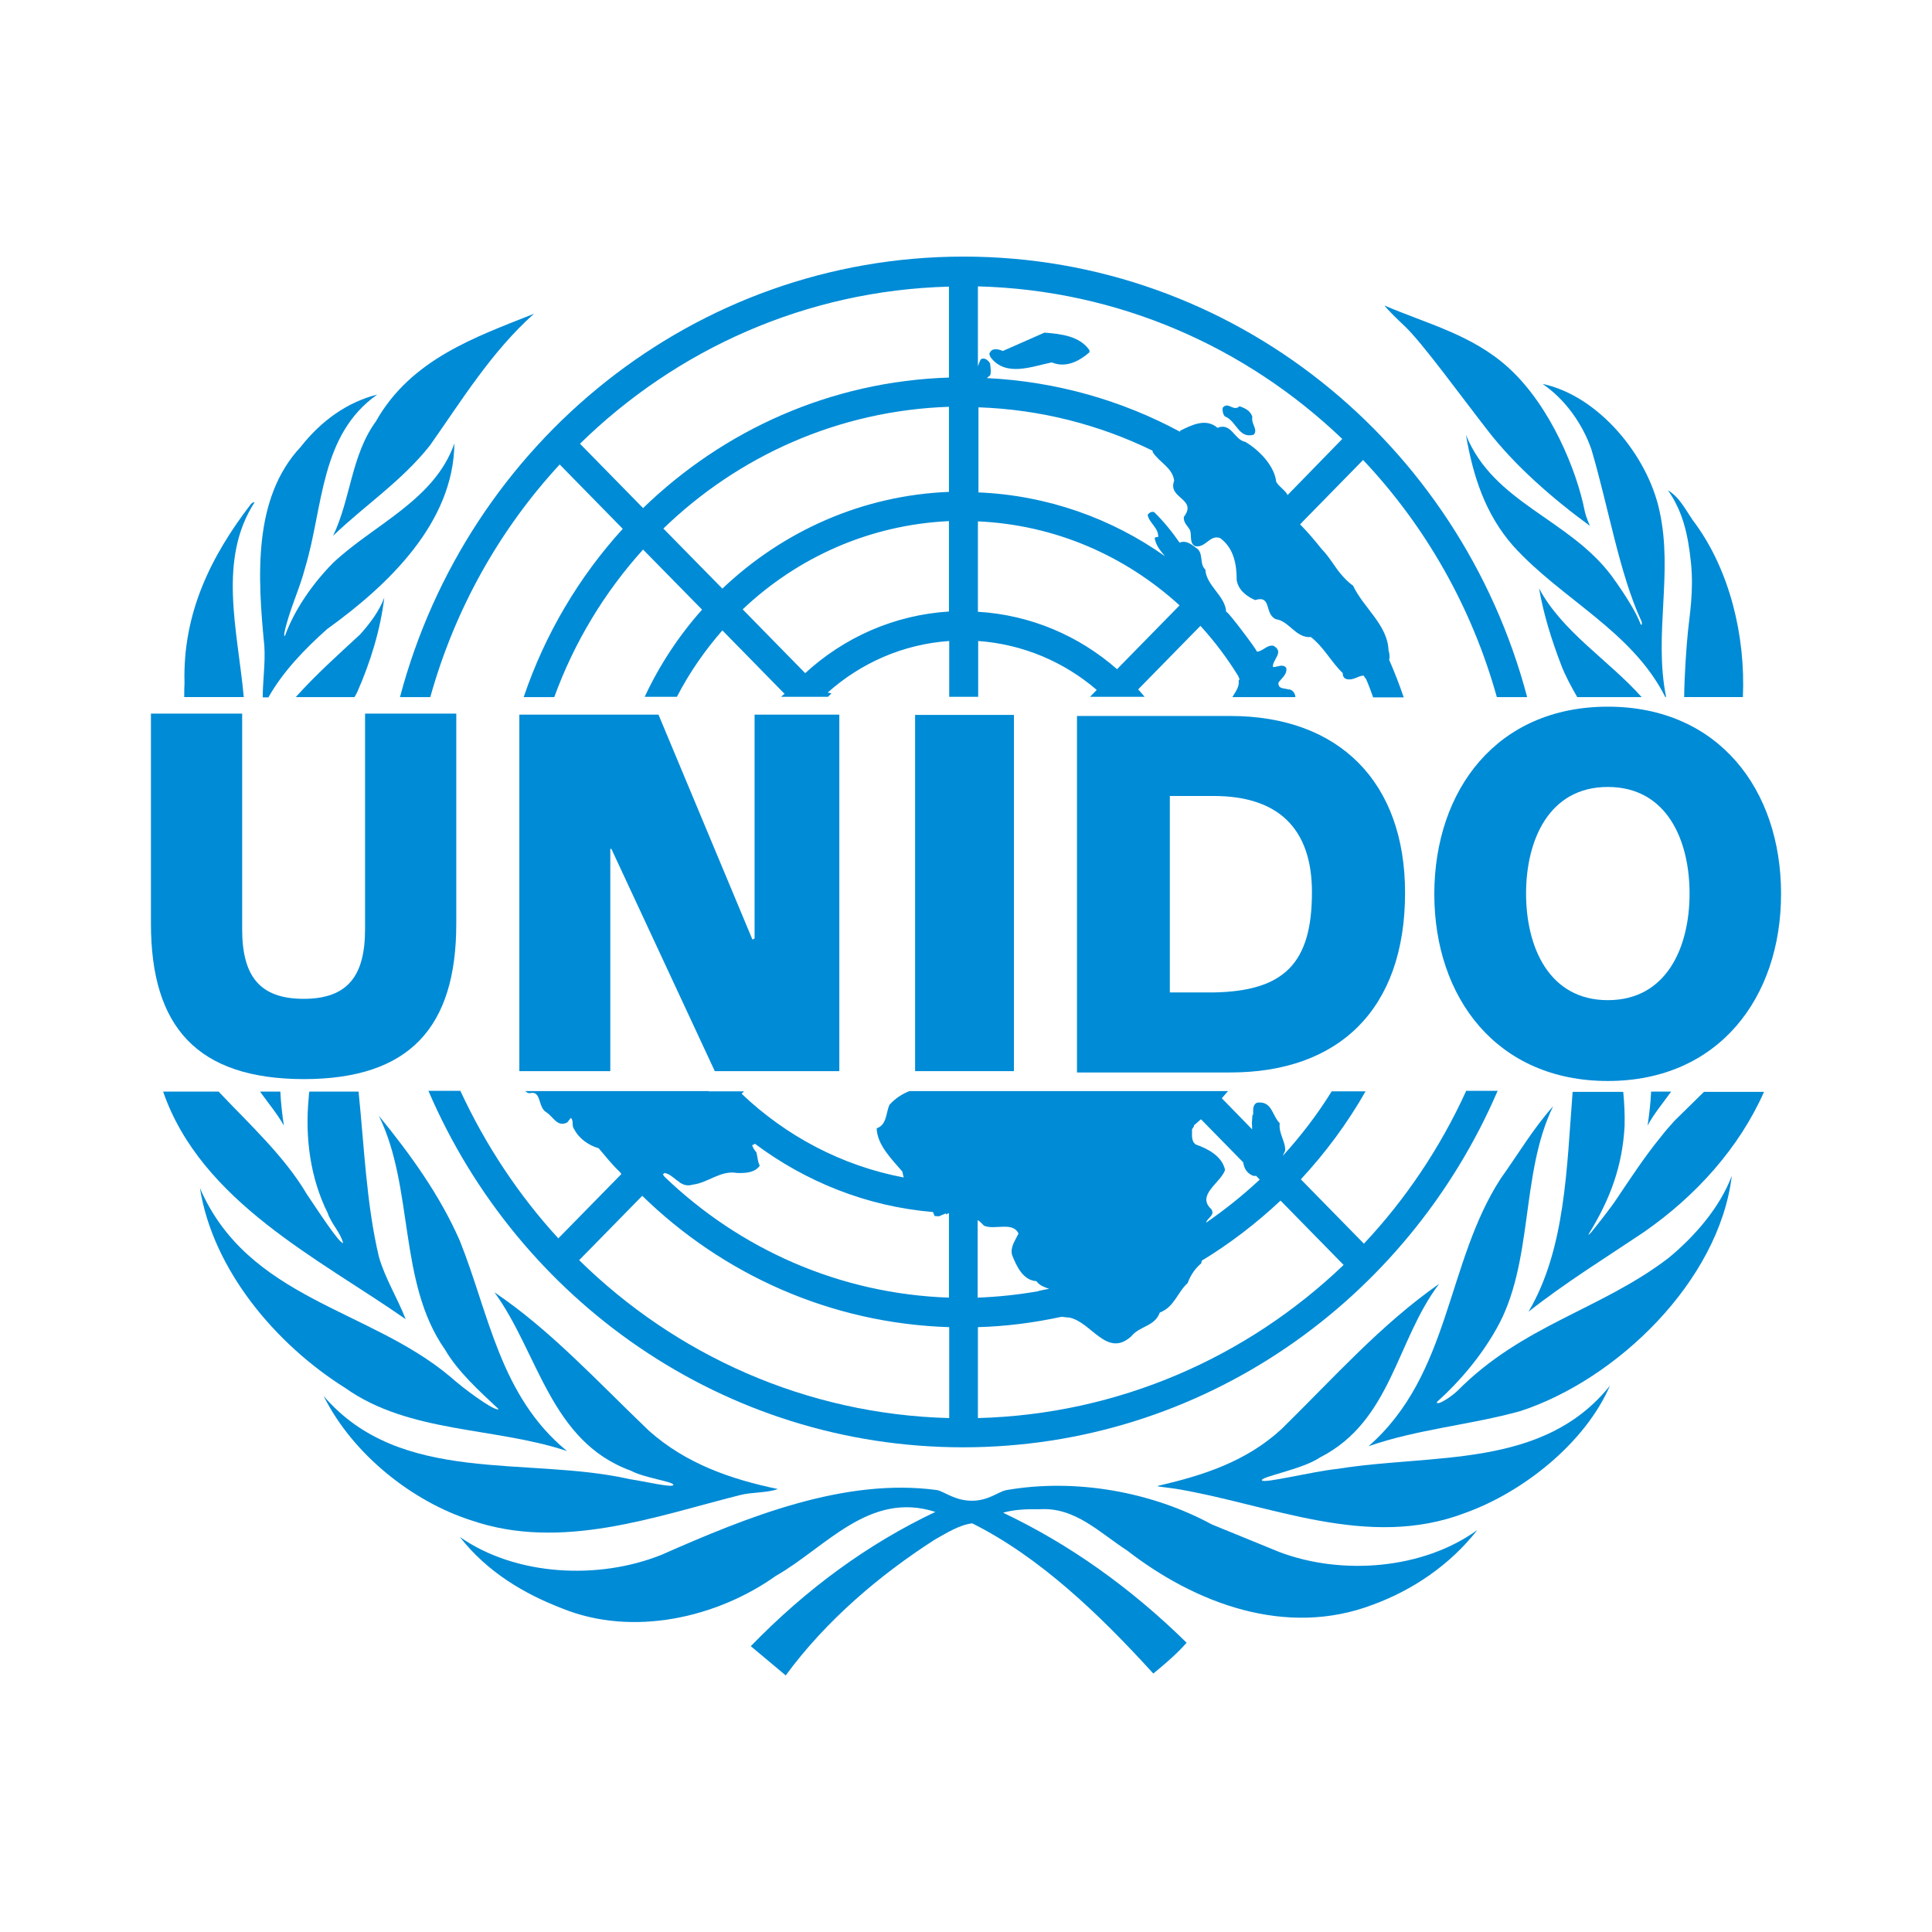
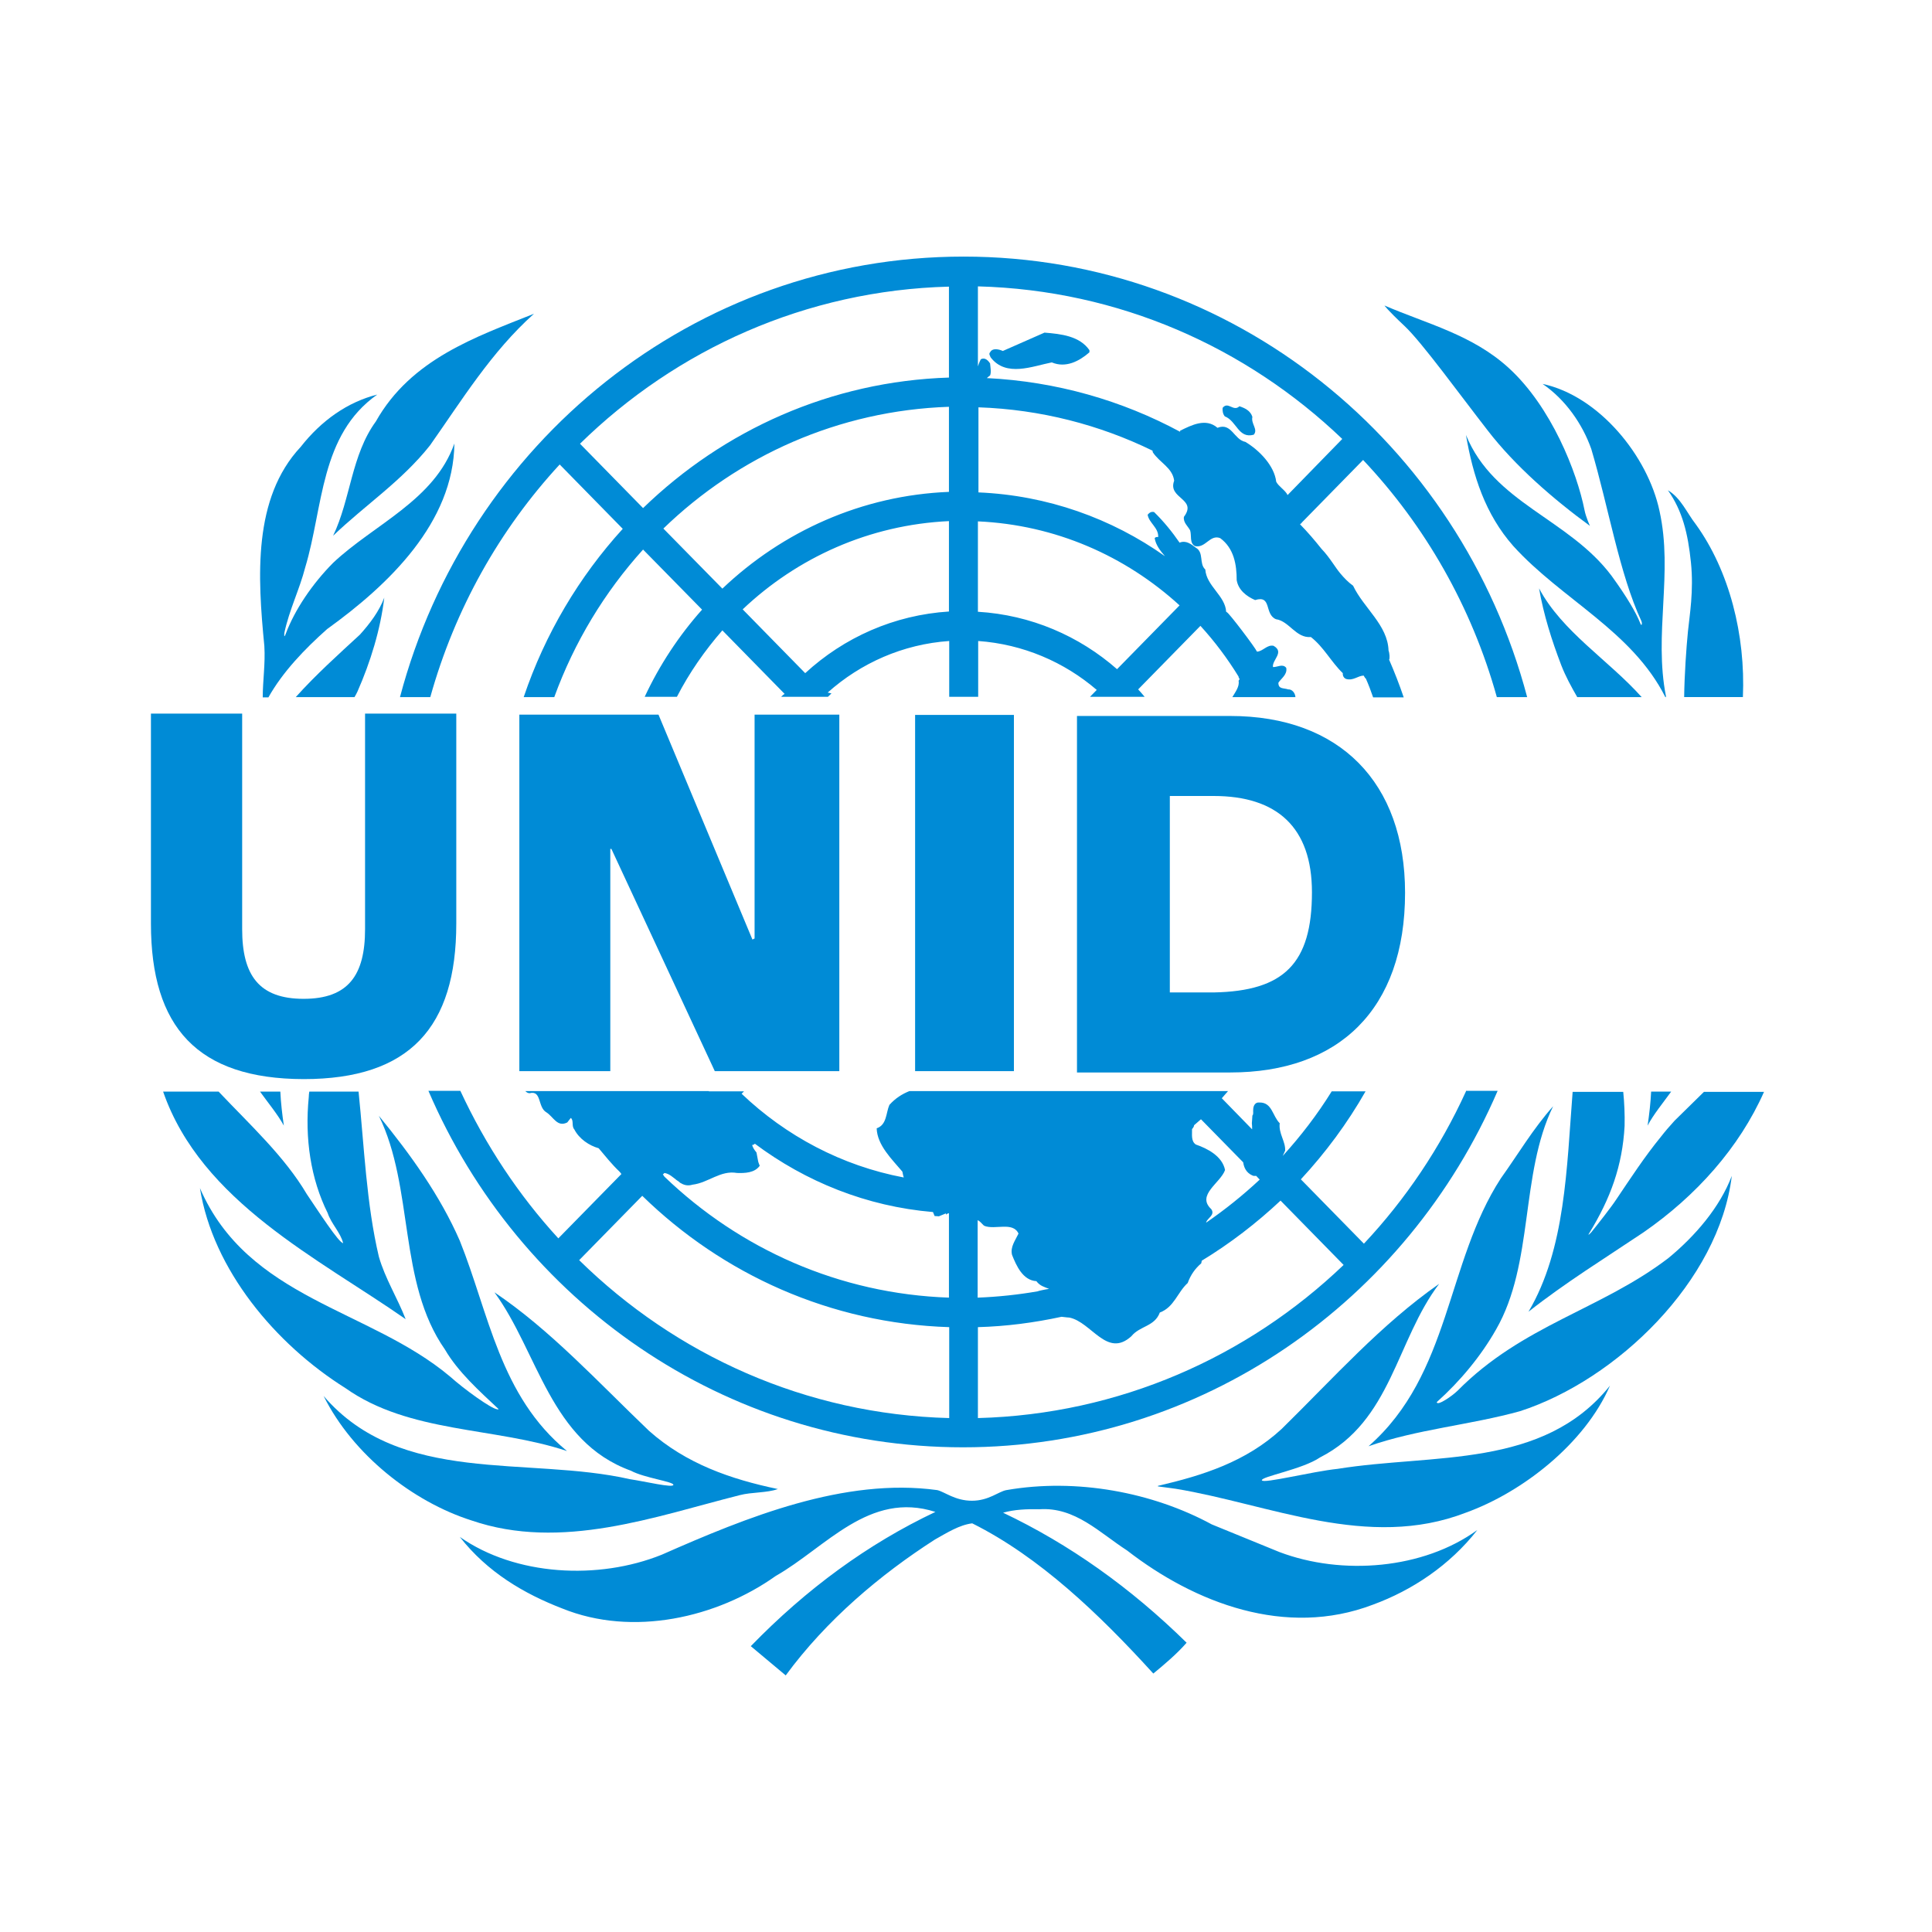
<svg xmlns="http://www.w3.org/2000/svg" width="128" height="128" viewBox="0 0 128 128" fill="none">
-   <rect width="128" height="128" fill="white" />
  <path d="M34.408 47.347H43.627L49.85 62.247L49.993 62.177V47.347H55.607V70.966H47.357L40.506 56.241H40.434V70.966H34.408V47.347Z" fill="#008BD6" />
  <path d="M67.174 47.365H60.628V70.966H67.174V47.365Z" fill="#008BD6" />
  <path d="M77.504 52.736H80.41C84.606 52.736 86.92 54.815 86.92 59.112C86.92 63.833 85.073 65.664 80.41 65.752H77.504V52.736ZM71.353 71.054H81.504C88.677 71.054 93.089 66.897 93.089 59.148C93.089 51.838 88.749 47.435 81.504 47.435H71.353V71.054Z" fill="#008BD6" />
  <path d="M30.23 61.191C30.23 68.06 27.145 71.494 20.115 71.494C13.085 71.477 10 68.06 10 61.191V47.277H16.044V61.561C16.044 64.608 17.156 66.175 20.115 66.175C23.074 66.175 24.186 64.608 24.186 61.561V47.277H30.23V61.191Z" fill="#008BD6" />
-   <path d="M106.522 46.819C113.857 46.819 118 52.314 118 59.218C118 66.105 113.857 71.618 106.522 71.618C99.187 71.618 95.026 66.122 95.026 59.218C95.044 52.314 99.187 46.819 106.522 46.819ZM106.522 66.263C110.432 66.263 111.938 62.741 111.938 59.2C111.938 55.66 110.432 52.138 106.522 52.138C102.612 52.138 101.106 55.678 101.106 59.2C101.106 62.723 102.612 66.263 106.522 66.263Z" fill="#008BD6" />
  <path d="M83.064 28.801C83.369 28.448 82.867 28.078 82.974 27.62C82.849 27.215 82.49 27.039 82.114 26.916C81.719 27.303 81.36 26.564 81.002 27.022C80.984 27.233 81.02 27.427 81.145 27.585C81.934 27.885 82.042 29.082 83.064 28.801Z" fill="#008BD6" />
  <path d="M69.201 22.037L66.439 23.253C66.206 23.147 65.758 23.024 65.596 23.341C65.489 23.446 65.596 23.57 65.632 23.675C66.654 25.014 68.412 24.257 69.685 24.01C70.6 24.398 71.496 23.939 72.178 23.341V23.2C71.532 22.266 70.313 22.125 69.201 22.037Z" fill="#008BD6" />
  <path d="M99.169 46.185H101.178C96.73 29.364 81.701 17 63.839 17C45.976 17 30.947 29.364 26.5 46.185H28.508C30.14 40.337 33.099 35.088 37.081 30.773L41.259 35.036C38.372 38.206 36.112 41.993 34.696 46.185H36.722C38.049 42.539 40.058 39.227 42.605 36.409L46.514 40.39C44.99 42.098 43.698 44.053 42.712 46.167H44.846C45.671 44.564 46.694 43.102 47.859 41.764L51.984 45.973C51.894 46.026 51.823 46.096 51.751 46.167H54.853C54.853 46.167 54.853 46.149 54.871 46.149C54.943 46.079 55.015 46.008 55.087 45.938C54.997 45.92 54.907 45.903 54.836 45.885C57.024 43.93 59.821 42.68 62.888 42.468V46.167H64.807V42.468C67.784 42.68 70.51 43.86 72.662 45.709L72.214 46.167H75.837C75.693 45.991 75.55 45.832 75.406 45.674L79.531 41.464C80.482 42.504 81.325 43.631 82.06 44.828C82.042 44.899 82.132 44.934 82.114 45.005C82.132 45.022 82.06 45.075 82.06 45.11C82.132 45.48 81.845 45.85 81.647 46.185H85.826C85.808 45.92 85.611 45.656 85.342 45.674C85.037 45.568 84.696 45.674 84.696 45.233C84.876 44.952 85.306 44.688 85.216 44.247C84.983 43.948 84.624 44.212 84.337 44.194C84.266 43.719 85.126 43.208 84.373 42.785C83.943 42.697 83.674 43.155 83.279 43.173C83.154 42.891 81.432 40.619 81.289 40.566C81.271 40.548 81.253 40.531 81.235 40.531C81.181 39.474 79.926 38.822 79.854 37.73C79.424 37.343 79.782 36.603 79.226 36.286C78.921 36.057 78.581 35.775 78.15 35.952C77.666 35.247 77.11 34.56 76.464 33.926C76.267 33.873 76.141 33.979 76.034 34.102C76.124 34.648 76.769 34.965 76.733 35.582C76.644 35.564 76.554 35.582 76.5 35.652C76.572 36.11 76.877 36.498 77.182 36.85C73.649 34.349 69.398 32.816 64.825 32.623V26.986C68.95 27.127 72.859 28.149 76.357 29.857C76.357 29.893 76.375 29.928 76.375 29.963C76.823 30.65 77.684 30.985 77.791 31.848C77.343 33.045 79.352 33.028 78.437 34.243C78.383 34.63 78.706 34.859 78.85 35.141C78.957 35.476 78.796 35.987 79.172 36.18C79.872 36.339 80.159 35.388 80.84 35.652C81.755 36.321 81.934 37.413 81.934 38.435C82.042 39.087 82.58 39.509 83.154 39.756C84.284 39.404 83.746 40.689 84.535 41.024C85.413 41.147 85.862 42.292 86.848 42.204C87.709 42.873 88.193 43.86 88.965 44.599C88.947 44.776 89.036 44.934 89.198 44.987C89.664 45.11 89.951 44.776 90.345 44.758C90.381 44.828 90.471 44.969 90.489 44.952C90.668 45.357 90.83 45.779 90.973 46.202H93C92.713 45.357 92.39 44.529 92.031 43.701C92.085 43.666 92.067 43.278 91.995 43.102C91.942 41.411 90.345 40.284 89.646 38.805C89.323 38.576 89.054 38.294 88.803 37.995C88.624 37.783 88.462 37.537 88.301 37.308C88.068 36.973 87.835 36.656 87.548 36.357C87.099 35.793 86.633 35.247 86.131 34.736L86.185 34.683L86.239 34.666C86.239 34.648 86.239 34.648 86.221 34.648L90.309 30.474C94.416 34.824 97.501 40.196 99.169 46.185ZM62.888 40.513C59.23 40.742 55.912 42.239 53.347 44.599L49.204 40.372C52.827 36.938 57.597 34.771 62.87 34.525V40.513H62.888ZM62.888 32.587C57.095 32.816 51.841 35.212 47.859 38.998L43.95 35.018C48.917 30.21 55.553 27.198 62.87 26.951V32.587H62.888ZM62.888 25.014C55.033 25.26 47.931 28.501 42.605 33.662L38.426 29.399C44.81 23.147 53.401 19.237 62.87 18.99V25.014H62.888ZM78.15 40.108L74.007 44.335C71.496 42.134 68.304 40.742 64.789 40.531V34.542C69.918 34.771 74.563 36.832 78.15 40.108ZM85.306 32.799C85.162 32.482 84.714 32.235 84.553 31.918C84.427 30.844 83.423 29.822 82.508 29.276C81.755 29.135 81.594 27.973 80.661 28.343C79.89 27.673 78.939 28.167 78.186 28.536V28.607C74.33 26.529 69.99 25.278 65.381 25.049C65.453 24.979 65.524 24.926 65.596 24.873C65.686 24.662 65.614 24.309 65.596 24.08C65.471 23.887 65.255 23.658 64.986 23.799C64.897 23.939 64.789 24.274 64.789 24.274V18.973C74.133 19.219 82.58 23.006 88.929 29.082L85.306 32.799Z" fill="#008BD6" />
  <path d="M22.07 35.494C24.204 33.45 26.607 31.883 28.49 29.505C30.589 26.529 32.543 23.323 35.377 20.787C31.539 22.319 27.235 23.781 24.903 27.92C23.271 30.157 23.235 33.063 22.07 35.494Z" fill="#008BD6" />
  <path d="M21.675 41.676C25.764 38.734 30.05 34.613 30.104 29.382C28.777 33.151 24.778 34.736 22.07 37.29C20.689 38.681 19.523 40.408 18.931 41.993C18.788 42.38 18.841 41.922 18.841 41.922C19.164 40.407 19.846 39.051 20.222 37.59C21.424 33.609 21.191 28.818 24.993 26.141C23.038 26.634 21.299 27.85 19.918 29.611C16.743 33.01 17.066 38.224 17.514 42.803C17.586 43.983 17.407 45.093 17.407 46.202H17.783C18.734 44.511 20.187 42.997 21.675 41.676Z" fill="#008BD6" />
  <path d="M23.684 45.815C24.545 43.86 25.208 41.711 25.459 39.597C25.119 40.496 24.527 41.288 23.845 42.046C22.411 43.367 20.904 44.723 19.595 46.185H23.487C23.558 46.061 23.63 45.938 23.684 45.815Z" fill="#008BD6" />
-   <path d="M16.869 33.274C16.779 33.257 16.707 33.327 16.636 33.38C13.981 36.832 12.098 40.619 12.224 45.251C12.206 45.568 12.206 45.885 12.206 46.184H16.151C15.739 41.728 14.412 37.079 16.869 33.274Z" fill="#008BD6" />
  <path d="M110.378 46.149C109.553 41.993 110.862 37.977 109.947 33.855C109.176 30.21 105.93 26.229 102.2 25.436C103.724 26.476 104.854 28.114 105.428 29.752C106.558 33.556 107.293 38.03 108.746 41.147C108.818 41.306 108.764 41.57 108.656 41.253C108.387 40.584 107.795 39.562 106.773 38.153C103.922 34.349 98.972 33.345 97.124 28.818C97.591 31.531 98.398 34.067 100.263 36.18C103.473 39.721 108.136 41.799 110.342 46.202L110.378 46.149Z" fill="#008BD6" />
  <path d="M112.351 34.736C111.759 33.979 111.365 32.992 110.504 32.482C111.472 33.855 111.831 35.353 112.028 37.255C112.225 39.157 111.938 40.76 111.831 41.834C111.723 42.908 111.598 44.723 111.58 46.184H115.471C115.651 42.081 114.575 37.818 112.351 34.736Z" fill="#008BD6" />
  <path d="M101.967 38.981C102.272 40.742 102.81 42.433 103.437 44.071C103.724 44.811 104.101 45.498 104.496 46.185H108.764C106.576 43.736 103.491 41.852 101.967 38.981Z" fill="#008BD6" />
  <path d="M98.577 28.536C100.371 30.861 102.899 33.063 105.338 34.842C105.338 34.842 105.069 34.261 104.98 33.803C104.478 31.266 102.774 26.951 99.958 24.38C97.555 22.178 94.542 21.456 91.726 20.241C91.726 20.241 91.906 20.523 93.053 21.597C94.201 22.671 96.766 26.212 98.577 28.536Z" fill="#008BD6" />
  <path d="M18.806 74.576C18.698 73.837 18.608 73.079 18.573 72.322H17.227C17.694 72.974 18.429 73.872 18.806 74.576Z" fill="#008BD6" />
  <path d="M110.952 74.242C110.629 74.594 110.324 74.946 110.037 75.316C108.943 76.655 108.029 78.064 107.078 79.473C106.755 79.966 105.858 81.111 105.428 81.639C105.338 81.745 105.159 81.903 105.285 81.71C106.701 79.402 107.491 77.236 107.634 74.594C107.652 73.819 107.616 73.062 107.544 72.34H104.191C103.796 77.359 103.724 82.749 101.267 86.905C103.724 84.968 106.325 83.365 108.871 81.657C112.387 79.226 115.238 76.021 116.87 72.34H112.889C112.261 72.956 111.597 73.608 110.952 74.242Z" fill="#008BD6" />
  <path d="M20.456 72.692C20.187 75.422 20.581 78.099 21.711 80.371C21.944 81.076 22.572 81.674 22.733 82.361C22.446 82.344 21.083 80.23 20.33 79.121C18.842 76.602 16.546 74.506 14.484 72.322H10.807C13.336 79.631 21.155 83.4 26.876 87.399C26.338 86.007 25.513 84.704 25.101 83.26C24.276 79.772 24.132 76.003 23.756 72.322H20.492C20.474 72.428 20.456 72.569 20.456 72.692Z" fill="#008BD6" />
  <path d="M110.539 83.348C106.074 86.765 100.873 87.786 96.569 92.137C96.192 92.506 95.206 93.176 95.188 92.894C96.73 91.52 98.129 89.829 99.115 88.086C101.644 83.7 100.693 77.817 102.899 73.291C101.554 74.805 100.586 76.461 99.438 78.064C95.797 83.665 96.12 91.045 90.668 95.818C93.878 94.69 97.412 94.409 100.711 93.493C107.114 91.414 113.893 84.88 114.736 77.905C113.947 79.984 112.315 81.886 110.539 83.348Z" fill="#008BD6" />
  <path d="M37.565 96.135C33.117 92.489 32.4 87.029 30.463 82.203C29.172 79.244 27.235 76.531 25.101 73.925C27.45 78.716 26.356 84.951 29.477 89.406C30.337 90.886 31.772 92.172 32.992 93.317C32.992 93.317 33.099 93.405 32.938 93.369C32.525 93.317 30.786 92.066 29.799 91.185C24.437 86.694 16.438 86.078 13.246 78.716C14.107 84.123 18.25 89.054 22.877 91.96C27.127 94.972 32.758 94.532 37.565 96.135Z" fill="#008BD6" />
  <path d="M88.624 97.315C86.92 97.491 83.674 98.319 83.602 98.072C83.548 97.826 86.292 97.35 87.458 96.557C92.193 94.144 92.498 88.808 95.349 85.056C91.493 87.751 88.391 91.256 84.911 94.673C82.544 96.857 79.674 97.755 76.715 98.442V98.477L77.899 98.636C84.104 99.657 90.632 102.722 97.107 100.221C100.873 98.865 104.998 95.641 106.666 91.802C102.236 97.332 94.972 96.293 88.624 97.315Z" fill="#008BD6" />
  <path d="M49.007 99.058C49.814 98.847 50.8 98.918 51.536 98.653C48.415 98.002 45.456 96.98 42.999 94.796C39.574 91.52 36.471 88.121 32.759 85.62C35.664 89.6 36.453 95.501 41.797 97.438C42.676 97.914 44.613 98.16 44.613 98.372C44.613 98.601 42.712 98.143 41.744 98.002C34.929 96.452 26.553 98.442 21.442 92.489C23.379 96.381 27.36 99.499 31.234 100.732C37.188 102.775 43.412 100.468 49.007 99.058Z" fill="#008BD6" />
  <path d="M84.768 102.828L80.284 100.996C76.357 98.865 71.317 97.914 66.672 98.724C66.17 98.812 65.506 99.428 64.394 99.428C63.283 99.428 62.601 98.847 62.099 98.724C55.947 97.878 49.473 100.52 43.842 103.004C39.645 104.695 34.157 104.413 30.463 101.824C32.292 104.166 34.731 105.593 37.242 106.562C41.923 108.464 47.5 107.178 51.392 104.413C54.728 102.511 57.58 98.759 61.973 100.168C57.508 102.282 53.437 105.258 49.742 109.063L52.056 111C54.746 107.336 58.315 104.325 61.938 102C62.727 101.559 63.552 101.031 64.412 100.925C68.86 103.145 72.824 106.931 76.41 110.877C77.182 110.243 77.989 109.556 78.616 108.834C74.886 105.17 70.833 102.299 66.457 100.221C67.192 100.01 68.017 99.974 68.86 99.992C71.227 99.833 72.841 101.542 74.671 102.722C79.172 106.209 85.18 108.517 90.955 106.315C93.555 105.364 96.048 103.708 97.878 101.366C94.291 103.972 88.911 104.395 84.768 102.828Z" fill="#008BD6" />
  <path d="M97.124 72.305C95.421 76.038 93.125 79.455 90.363 82.397L86.185 78.134C87.817 76.373 89.269 74.418 90.471 72.305H88.229C87.279 73.837 86.185 75.263 84.983 76.584C85.037 76.461 85.091 76.356 85.144 76.232C85.18 75.633 84.696 75.087 84.786 74.418C84.302 73.942 84.284 73.027 83.441 73.044C83.154 73.009 83.028 73.273 83.028 73.52C83.01 73.661 83.064 73.819 82.974 73.907C82.957 74.083 82.957 74.26 82.939 74.418C82.957 74.559 82.957 74.682 82.957 74.823L80.948 72.762C81.091 72.604 81.217 72.445 81.36 72.287H78.078H60.252C59.767 72.481 59.319 72.762 58.925 73.203C58.691 73.731 58.763 74.524 58.082 74.753C58.117 75.88 59.104 76.813 59.785 77.624C59.821 77.8 59.857 77.976 59.875 78.011C55.768 77.236 52.074 75.263 49.133 72.463L49.294 72.305H47.698H46.98V72.34C46.98 72.322 46.98 72.305 46.962 72.287H34.803C34.875 72.357 34.964 72.428 35.09 72.428C35.897 72.216 35.61 73.361 36.202 73.696C36.668 73.995 36.919 74.7 37.583 74.365L37.816 74.066C38.031 74.224 37.852 74.612 38.049 74.823C38.372 75.457 39.035 75.897 39.663 76.074C40.094 76.584 40.542 77.148 41.026 77.606C41.08 77.659 41.134 77.729 41.17 77.782L36.991 82.044C34.355 79.174 32.167 75.862 30.499 72.269H28.383C34.355 86.183 47.967 95.888 63.803 95.888C79.639 95.888 93.233 86.183 99.223 72.269H97.124V72.305ZM62.888 93.951C53.365 93.704 44.757 89.759 38.372 83.489L42.551 79.226C47.877 84.422 55.015 87.681 62.888 87.927V93.951ZM62.888 85.972C55.589 85.725 48.989 82.731 44.021 77.958C43.985 77.888 43.932 77.835 43.914 77.817L44.021 77.712C44.344 77.764 44.577 77.993 44.828 78.187C44.918 78.24 44.99 78.293 45.061 78.363C45.295 78.504 45.546 78.592 45.886 78.487C46.927 78.363 47.734 77.518 48.828 77.712C49.348 77.729 49.993 77.712 50.334 77.236C50.28 77.113 50.227 76.972 50.209 76.831C50.173 76.672 50.155 76.514 50.119 76.356C49.993 76.197 49.868 76.038 49.832 75.845C49.868 75.88 49.958 75.827 50.011 75.774C53.383 78.293 57.418 79.931 61.812 80.301C61.848 80.389 61.884 80.477 61.92 80.565C62.009 80.565 62.117 80.583 62.206 80.583L62.673 80.389V80.477C62.727 80.424 62.798 80.389 62.87 80.371V85.972H62.888ZM78.975 74.805C79.047 74.735 79.136 74.577 79.101 74.559C79.262 74.418 79.406 74.295 79.567 74.154L82.365 77.007C82.418 77.377 82.58 77.694 82.957 77.87C82.992 77.888 83.028 77.888 83.046 77.905C83.1 77.905 83.136 77.905 83.19 77.905C83.207 77.905 83.207 77.905 83.225 77.905L83.459 78.152C82.347 79.191 81.163 80.142 79.908 81.005C79.961 80.706 80.535 80.512 80.248 80.107C79.244 79.174 80.858 78.381 81.163 77.518C80.984 76.602 79.997 76.091 79.226 75.827C78.885 75.598 78.993 75.123 78.975 74.805ZM64.789 80.847C64.933 80.917 65.04 81.058 65.148 81.164C65.166 81.181 65.202 81.199 65.219 81.217C65.919 81.498 67.103 80.917 67.479 81.727C67.264 82.185 66.923 82.608 67.049 83.136C67.336 83.859 67.766 84.827 68.663 84.88C68.896 85.197 69.201 85.268 69.506 85.391C69.255 85.426 68.752 85.532 68.77 85.549C67.461 85.778 66.134 85.919 64.771 85.972V80.847H64.789ZM64.789 93.951V87.927C66.69 87.874 68.537 87.628 70.331 87.24C70.564 87.275 70.851 87.293 70.851 87.293C72.322 87.593 73.344 90.005 74.958 88.526C75.514 87.839 76.5 87.892 76.841 86.958C77.791 86.606 78.007 85.62 78.688 85.003C78.885 84.457 79.19 84.035 79.585 83.7C79.603 83.647 79.603 83.577 79.621 83.524C81.504 82.379 83.243 81.04 84.84 79.543L89.018 83.806C82.652 89.9 74.151 93.704 64.789 93.951Z" fill="#008BD6" />
  <path d="M109.158 74.576C109.266 73.837 109.356 73.079 109.392 72.322H110.719C110.252 72.974 109.517 73.872 109.158 74.576Z" fill="#008BD6" />
</svg>